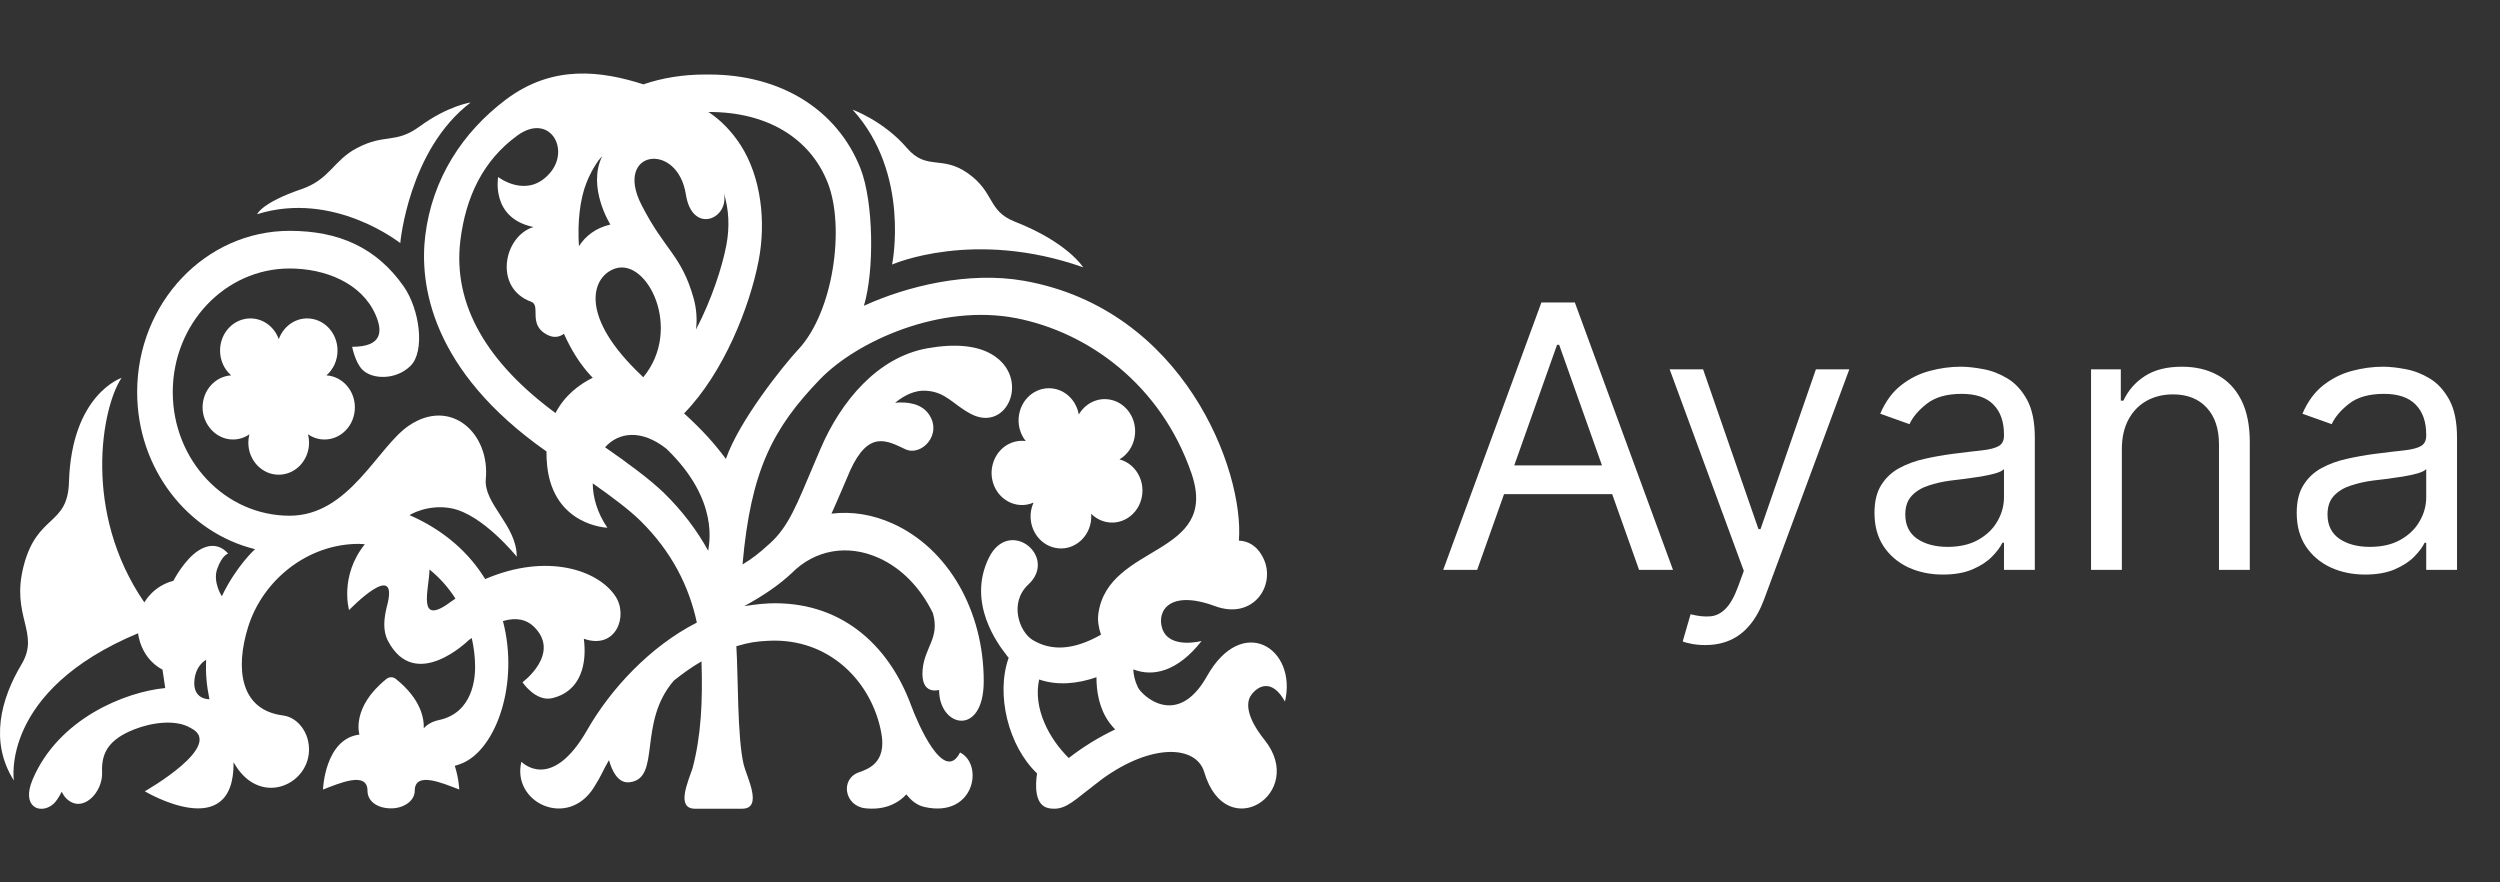
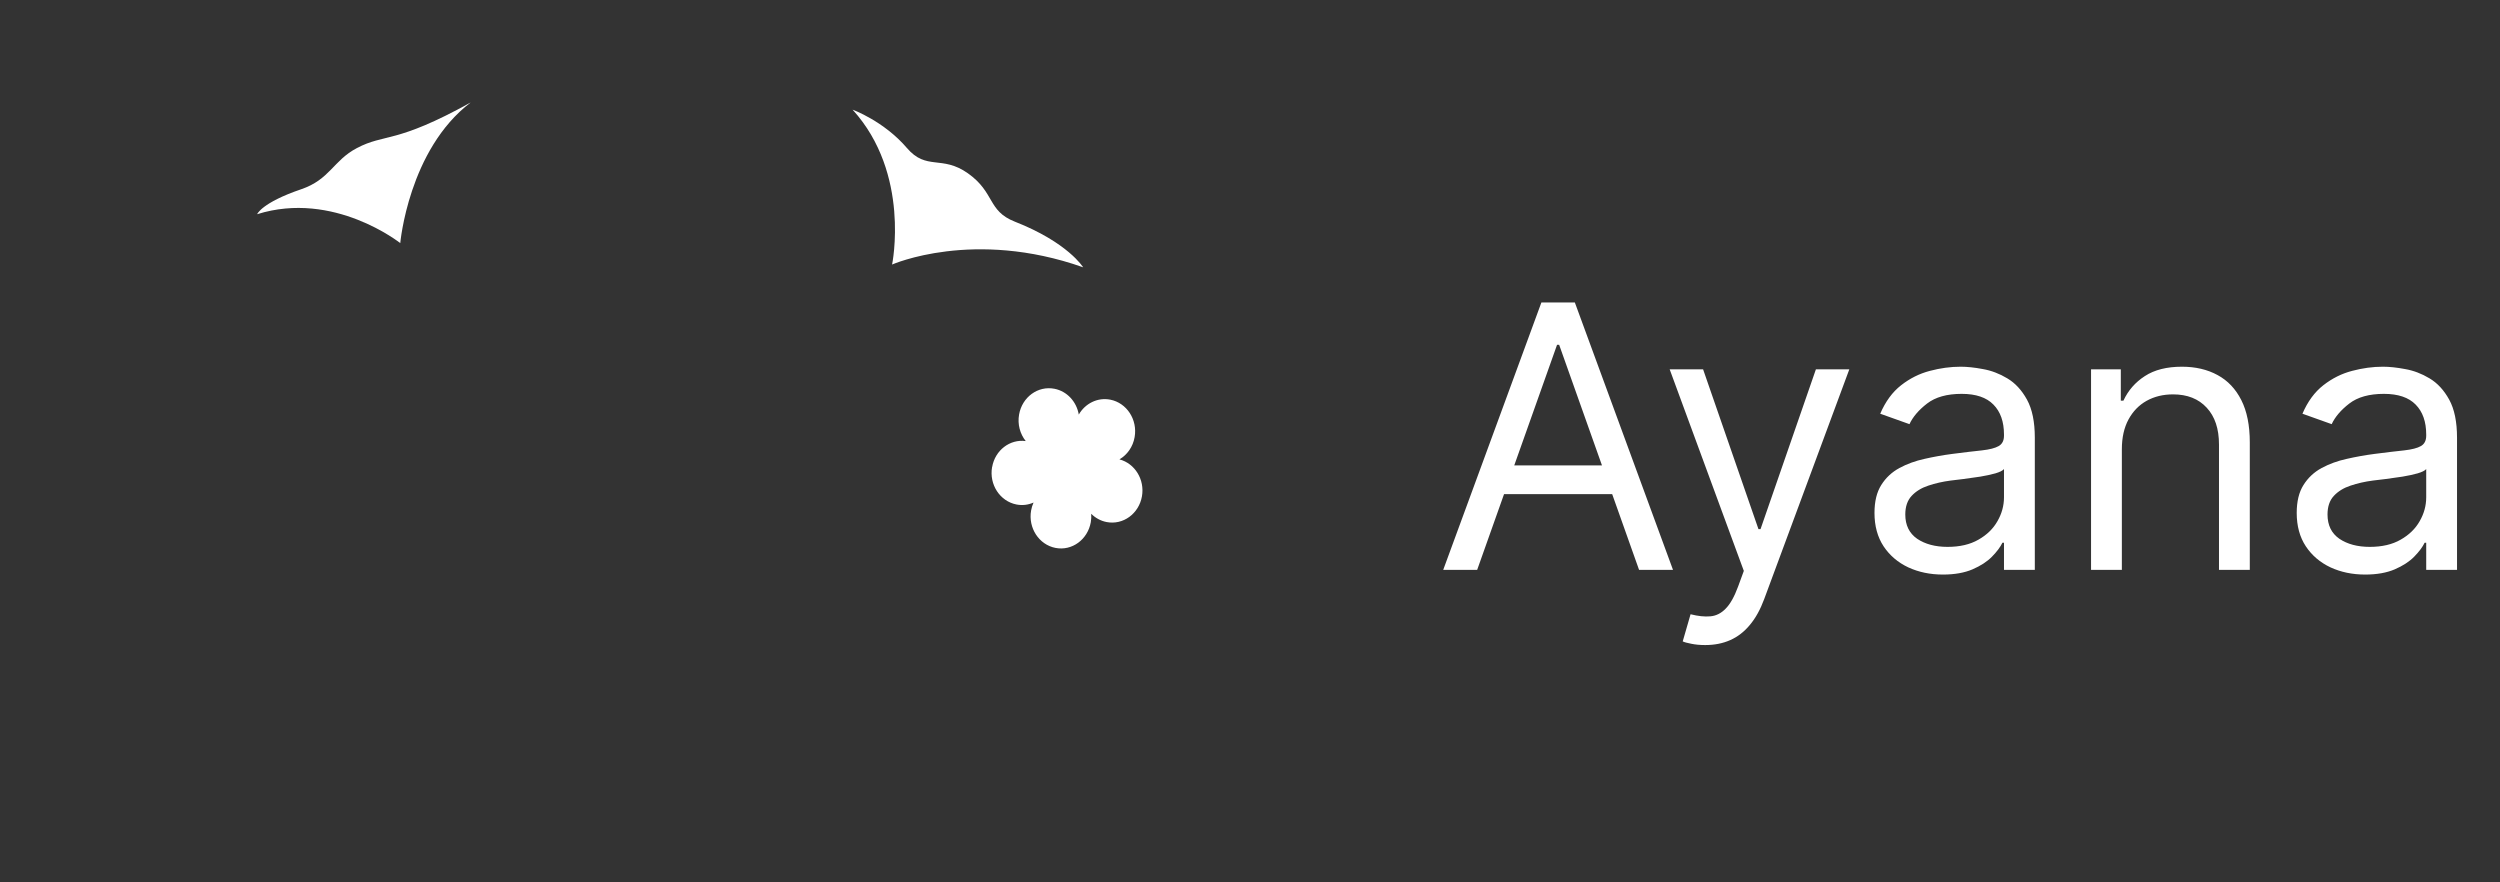
<svg xmlns="http://www.w3.org/2000/svg" width="136" height="48" viewBox="0 0 136 48" fill="none">
  <rect x="0" y="0" width="136" height="48" fill="#333333" stroke="none" />
-   <path d="M19.305 22.162C19.305 21.235 18.622 20.476 17.757 20.42C18.127 20.101 18.361 19.613 18.361 19.069C18.361 18.104 17.622 17.322 16.709 17.322C16.004 17.322 15.403 17.792 15.166 18.451C14.929 17.792 14.328 17.322 13.623 17.322C12.71 17.322 11.971 18.104 11.971 19.069C11.971 19.613 12.205 20.098 12.575 20.42C11.708 20.474 11.02 21.232 11.02 22.162C11.02 23.091 11.758 23.909 12.671 23.909C13.002 23.909 13.309 23.804 13.567 23.628C13.531 23.771 13.509 23.922 13.509 24.077C13.509 25.043 14.248 25.824 15.161 25.824C16.074 25.824 16.813 25.043 16.813 24.077C16.813 23.922 16.791 23.771 16.755 23.625C17.013 23.804 17.322 23.909 17.653 23.909C18.566 23.909 19.305 23.127 19.305 22.162Z" fill="white" />
-   <path d="M29.031 34.079C30.553 35.545 28.423 37.116 28.423 37.116C28.423 37.116 29.147 38.188 30.033 37.981C31.63 37.608 31.934 36.066 31.76 34.748C33.511 35.364 34.187 33.512 33.484 32.442C32.535 30.999 29.736 30.064 26.394 31.502C25.542 30.113 24.216 28.872 22.277 28.021C22.277 28.021 23.265 27.401 24.561 27.654C26.264 27.983 28.111 30.282 28.111 30.282C28.111 28.565 26.3 27.416 26.428 26.05C26.66 23.573 24.525 21.608 22.243 23.154C20.533 24.311 19 28.055 15.757 28.055C12.245 28.055 9.398 25.044 9.398 21.33C9.398 17.617 12.245 14.606 15.757 14.606C17.696 14.606 19.681 15.4 20.432 17.127C20.801 17.974 20.85 18.866 19.157 18.866C19.157 18.866 19.316 19.701 19.707 20.104C20.234 20.646 21.528 20.692 22.328 19.908C23.137 19.116 22.835 16.833 21.963 15.584C20.485 13.469 18.432 12.558 15.757 12.558C11.175 12.558 7.461 16.485 7.461 21.33C7.461 25.49 10.2 28.974 13.875 29.875C13.875 29.875 12.854 30.79 12.067 32.437C12.067 32.437 11.562 31.658 11.816 30.948C12.088 30.184 12.407 30.118 12.407 30.118C12.407 30.118 11.825 29.308 10.825 29.932C10.028 30.427 9.432 31.597 9.432 31.597C8.321 31.88 7.853 32.772 7.853 32.772C4.467 27.845 5.539 22.152 6.614 20.556C6.614 20.556 3.895 21.448 3.752 26.229C3.682 28.619 2.03 27.952 1.294 30.756C0.56 33.55 2.207 34.408 1.168 36.145C0.048 38.015 -0.583 40.351 0.755 42.461C0.755 42.461 -0.015 37.591 7.512 34.449C7.512 34.449 7.618 35.78 8.84 36.429L8.988 37.43C6.819 37.637 3.18 39.085 1.774 42.407C1.137 43.917 2.199 44.315 2.871 43.763C3.059 43.61 3.202 43.365 3.361 43.066C3.424 43.204 3.501 43.334 3.612 43.442C4.491 44.289 5.604 43.097 5.554 42.011C5.505 40.944 5.93 40.219 7.307 39.677C8.266 39.299 9.577 39.118 10.379 39.606C12.289 40.543 7.877 43.046 7.877 43.046C7.877 43.046 12.752 45.965 12.707 41.465C14.064 43.909 16.732 42.762 16.809 40.86C16.851 39.871 16.203 39.023 15.397 38.921C13.066 38.625 12.789 36.385 13.496 34.112C14.291 31.556 16.73 29.587 19.512 29.587C19.625 29.587 19.736 29.6 19.847 29.605C18.454 31.341 18.99 33.188 18.99 33.188C18.99 33.188 21.801 30.271 21.033 33.042C20.891 33.645 20.811 34.296 21.103 34.858C22.584 37.698 25.491 34.83 25.491 34.83C25.551 34.784 25.605 34.751 25.663 34.707C25.778 35.216 25.846 35.742 25.846 36.288C25.846 36.835 25.752 38.778 23.866 39.174C23.501 39.251 23.235 39.414 23.052 39.621C23.074 39.097 22.914 38.04 21.535 36.934C21.383 36.812 21.176 36.812 21.023 36.934C19.082 38.492 19.553 39.961 19.553 39.961C17.667 40.191 17.57 42.951 17.57 42.951C18.456 42.614 19.992 41.93 19.992 43.02C19.992 43.59 20.526 43.975 21.277 43.975C21.968 43.975 22.562 43.564 22.562 43.02C22.562 41.93 24.1 42.614 24.984 42.951C24.984 42.951 24.96 42.336 24.74 41.661C24.875 41.626 25.018 41.577 25.167 41.513C26.995 40.724 28.251 37.19 27.36 33.785C28.118 33.561 28.654 33.719 29.029 34.079H29.031ZM10.577 36.988C10.664 36.155 11.214 35.895 11.214 35.895C11.178 36.684 11.25 37.33 11.393 38.038C11.393 38.038 10.463 38.081 10.577 36.99V36.988ZM24.566 32.708C22.627 34.169 23.354 32.051 23.363 30.979C23.912 31.423 24.392 31.957 24.776 32.565C24.706 32.613 24.634 32.659 24.566 32.708Z" fill="white" />
-   <path d="M65.662 36.782C64.037 39.666 62.117 37.829 61.904 37.395C61.731 37.04 61.663 36.711 61.651 36.414C62.692 36.823 64.034 36.57 65.368 34.869C65.368 34.869 63.6 35.342 63.225 34.188C62.916 33.237 63.621 32.06 66.092 32.972C68.193 33.748 69.424 31.825 68.734 30.382C68.388 29.665 67.884 29.432 67.396 29.409C67.693 25.612 64.416 16.819 55.708 15.276C52.706 14.745 49.342 15.56 46.997 16.635C47.57 14.737 47.529 10.978 46.804 9.147C45.539 5.96 42.467 4.054 38.584 4.054H38.35C37.142 4.054 36.014 4.241 34.995 4.591V4.586C32.742 3.87 30.091 3.48 27.514 5.421C25.152 7.201 23.517 9.727 23.136 12.801C22.808 15.445 23.43 20.146 29.729 24.559C29.726 24.812 29.736 25.078 29.767 25.361C30.125 28.612 33.042 28.709 33.042 28.709C32.489 27.9 32.25 27.057 32.245 26.294C33.252 27.001 34.213 27.718 34.822 28.314C36.563 30.022 37.497 31.938 37.908 33.868C35.353 35.171 33.211 37.495 31.943 39.712C29.98 43.147 28.364 41.438 28.364 41.438C27.823 43.655 30.883 45.123 32.317 42.822C32.781 42.079 32.774 41.951 33.129 41.351C33.312 42 33.648 42.628 34.254 42.554C35.993 42.345 34.665 39.326 36.657 37.025C37.133 36.644 37.628 36.287 38.161 35.98C38.234 38.159 38.14 40.026 37.676 41.788C37.434 42.523 36.751 43.994 37.814 43.994H40.373C41.54 43.994 40.603 42.219 40.456 41.594C40.103 40.105 40.161 36.777 40.057 35.155C40.774 34.943 41.108 34.895 41.798 34.859C45.114 34.685 47.447 37.099 47.949 39.903C48.229 41.474 47.251 41.831 46.739 42.008C45.686 42.37 45.937 43.841 47.063 43.969C47.983 44.074 48.77 43.798 49.306 43.213C49.574 43.56 49.895 43.813 50.301 43.902C53.011 44.503 53.532 41.586 52.226 40.935C51.344 42.687 49.898 39.28 49.574 38.399C48.304 34.941 45.614 32.681 41.834 32.824C41.248 32.847 40.489 32.974 40.489 32.974C41.598 32.364 42.414 31.792 43.061 31.184C44.339 29.897 46.114 29.588 47.814 30.357C49.084 30.931 50.093 32.007 50.75 33.355C51.139 34.709 50.294 35.204 50.19 36.435C50.069 37.852 51.086 37.531 51.086 37.531C51.086 39.592 53.515 40.097 53.515 37.056C53.515 33.209 51.574 29.843 48.572 28.485C47.459 27.982 46.319 27.808 45.232 27.943C45.483 27.399 46.249 25.596 46.249 25.596C47.256 23.38 48.258 23.972 49.248 24.437C50.13 24.851 51.301 23.62 50.518 22.519C50.11 21.944 49.34 21.847 48.693 21.911C49.231 21.472 49.803 21.219 50.373 21.255C51.46 21.324 51.813 21.98 52.8 22.509C54.793 23.579 56.092 20.547 53.962 19.281C53.148 18.795 51.946 18.678 50.441 18.948C47.731 19.436 45.744 21.832 44.636 24.414C44.505 24.72 44.382 25.011 44.264 25.287C43.368 27.397 42.914 28.625 41.904 29.542C41.206 30.178 40.931 30.372 40.393 30.707C40.844 25.604 42.03 23.311 44.597 20.644C46.621 18.543 51.168 16.507 55.283 17.309C59.183 18.07 63.146 20.91 64.812 25.739C66.384 30.303 60.277 29.537 59.75 33.391C59.702 33.748 59.76 34.142 59.895 34.527C58.384 35.383 57.183 35.421 56.174 34.813C55.454 34.379 54.875 32.788 55.94 31.8C57.579 30.283 54.904 28.114 53.8 30.334C52.581 32.793 54.3 35.056 54.759 35.643C54.773 35.661 54.785 35.679 54.797 35.697C54.819 35.722 54.841 35.748 54.863 35.771C54.87 35.779 54.872 35.784 54.872 35.784C54.16 37.776 54.855 40.59 56.416 42.074C56.319 42.707 56.266 43.839 57.077 43.971C57.828 44.094 58.234 43.729 59.243 42.932C59.248 42.929 59.255 42.927 59.258 42.924C59.34 42.853 59.422 42.794 59.504 42.728C59.649 42.615 59.804 42.495 59.973 42.367C62.677 40.414 65.08 40.547 65.512 42.008C66.701 46.017 71.11 43.147 68.794 40.255C67.804 39.019 67.768 38.223 68.065 37.811C68.444 37.285 69.207 36.91 69.903 38.166C70.579 35.268 67.587 33.363 65.662 36.78V36.782ZM37.311 10.577C37.659 12.801 39.719 11.9 39.371 10.48C39.654 11.386 39.704 12.347 39.511 13.351C39.282 14.546 38.707 16.313 37.864 17.922C37.927 17.381 37.896 16.798 37.724 16.193C37.058 13.861 36.167 13.636 34.894 11.139C33.382 8.176 36.855 7.666 37.311 10.577ZM31.907 9.933C32.078 9.502 32.295 9.103 32.549 8.738C32.614 8.656 32.687 8.577 32.759 8.501C31.928 10.186 33.203 12.214 33.203 12.214C32.411 12.4 31.861 12.829 31.494 13.391C31.412 12.091 31.542 10.85 31.907 9.933ZM30.221 22.47C26.534 19.756 24.607 16.602 25.046 13.067C25.338 10.715 26.275 8.731 28.142 7.374C29.878 6.11 31.049 8.097 29.917 9.412C28.673 10.855 27.099 9.629 27.099 9.629C27.099 9.629 26.681 11.872 29.021 12.349C27.386 12.852 26.845 15.669 28.895 16.415C29.451 16.617 28.69 17.666 29.777 18.218C30.192 18.43 30.506 18.287 30.678 18.157C31.066 19.023 31.547 19.802 32.124 20.422C32.165 20.465 32.206 20.506 32.245 20.55C31.528 20.905 30.724 21.495 30.221 22.465V22.47ZM33.469 14.607C35.22 14.03 37.152 17.909 34.993 20.522C34.863 20.394 34.737 20.274 34.604 20.141C31.479 17.038 32.238 15.013 33.469 14.607ZM38.526 29.963C37.908 28.835 37.108 27.785 36.128 26.825C35.384 26.094 34.104 25.157 32.916 24.33C33.645 23.515 34.884 23.328 36.258 24.416C39.183 27.238 38.555 29.644 38.526 29.963ZM43.438 18.997C42.559 19.945 40.195 22.92 39.489 24.965C38.854 24.113 38.229 23.418 37.215 22.488C39.374 20.274 40.791 16.676 41.274 14.155C41.673 12.068 41.414 9.642 40.289 7.893C39.803 7.139 39.209 6.537 38.541 6.092H38.584C41.711 6.092 44.059 7.492 45.027 9.936C45.976 12.334 45.35 16.941 43.438 19V18.997ZM58.14 41.236C57.087 40.204 56.184 38.544 56.529 36.964C57.519 37.306 58.611 37.201 59.647 36.841C59.647 37.645 59.801 38.55 60.342 39.3C60.441 39.438 60.55 39.563 60.666 39.681C59.77 40.105 58.917 40.631 58.14 41.236Z" fill="white" />
  <path d="M53.969 25.409C53.803 26.359 54.397 27.268 55.295 27.444C55.621 27.508 55.94 27.465 56.225 27.339C56.164 27.475 56.119 27.618 56.092 27.771C55.925 28.721 56.52 29.63 57.416 29.806C58.314 29.983 59.173 29.354 59.34 28.404C59.367 28.251 59.371 28.098 59.362 27.95C59.586 28.174 59.871 28.335 60.197 28.399C61.096 28.575 61.956 27.947 62.122 27C62.282 26.088 61.738 25.212 60.898 24.99C61.316 24.745 61.632 24.313 61.724 23.777C61.89 22.827 61.296 21.918 60.398 21.741C59.705 21.606 59.031 21.951 58.686 22.553C58.567 21.859 58.055 21.284 57.362 21.149C56.464 20.973 55.604 21.601 55.438 22.551C55.343 23.087 55.493 23.608 55.8 23.994C54.938 23.879 54.131 24.492 53.972 25.409H53.969Z" fill="white" />
  <path d="M48.53 14.391C48.53 14.391 52.954 12.43 58.924 14.542C58.924 14.542 58.096 13.191 55.205 12.057C53.71 11.469 54.135 10.476 52.652 9.426C51.235 8.423 50.404 9.299 49.337 8.052C48.078 6.581 46.381 5.966 46.381 5.966C49.554 9.452 48.53 14.391 48.53 14.391Z" fill="white" />
-   <path d="M21.774 13.227C21.774 13.227 22.223 8.142 25.604 5.575C25.604 5.575 24.37 5.751 22.841 6.87C21.499 7.853 20.955 7.243 19.41 8.058C18.125 8.734 17.949 9.764 16.379 10.297C14.225 11.033 13.988 11.653 13.988 11.653C18.156 10.343 21.776 13.227 21.776 13.227H21.774Z" fill="white" />
+   <path d="M21.774 13.227C21.774 13.227 22.223 8.142 25.604 5.575C21.499 7.853 20.955 7.243 19.41 8.058C18.125 8.734 17.949 9.764 16.379 10.297C14.225 11.033 13.988 11.653 13.988 11.653C18.156 10.343 21.776 13.227 21.776 13.227H21.774Z" fill="white" />
  <path d="M80.358 31H78.511L83.852 16.454H85.671L91.011 31H89.165L84.818 18.756H84.704L80.358 31ZM81.04 25.318H88.483V26.881H81.04V25.318ZM92.762 35.091C92.478 35.091 92.225 35.067 92.002 35.02C91.78 34.977 91.626 34.935 91.54 34.892L91.967 33.415C92.374 33.519 92.734 33.557 93.046 33.528C93.359 33.5 93.636 33.36 93.877 33.109C94.123 32.863 94.348 32.463 94.552 31.909L94.864 31.057L90.83 20.091H92.648L95.66 28.784H95.773L98.785 20.091H100.603L95.972 32.591C95.764 33.154 95.506 33.621 95.198 33.99C94.89 34.364 94.533 34.641 94.126 34.821C93.723 35.001 93.269 35.091 92.762 35.091ZM105.694 31.256C105.002 31.256 104.375 31.125 103.811 30.865C103.248 30.6 102.801 30.219 102.469 29.722C102.138 29.22 101.972 28.614 101.972 27.903C101.972 27.278 102.095 26.772 102.341 26.384C102.587 25.991 102.917 25.683 103.328 25.46C103.74 25.238 104.195 25.072 104.692 24.963C105.194 24.849 105.698 24.759 106.205 24.693C106.868 24.608 107.405 24.544 107.817 24.501C108.234 24.454 108.537 24.376 108.726 24.267C108.92 24.158 109.017 23.969 109.017 23.699V23.642C109.017 22.941 108.826 22.397 108.442 22.009C108.063 21.62 107.488 21.426 106.716 21.426C105.916 21.426 105.289 21.601 104.834 21.952C104.38 22.302 104.06 22.676 103.875 23.074L102.284 22.506C102.569 21.843 102.947 21.327 103.421 20.957C103.899 20.583 104.42 20.323 104.983 20.176C105.551 20.025 106.11 19.949 106.659 19.949C107.01 19.949 107.412 19.991 107.867 20.077C108.326 20.157 108.769 20.325 109.195 20.581C109.626 20.837 109.983 21.223 110.267 21.739C110.551 22.255 110.694 22.946 110.694 23.812V31H109.017V29.523H108.932C108.819 29.759 108.629 30.013 108.364 30.283C108.099 30.553 107.746 30.782 107.306 30.972C106.865 31.161 106.328 31.256 105.694 31.256ZM105.949 29.75C106.612 29.75 107.171 29.62 107.625 29.359C108.085 29.099 108.43 28.763 108.662 28.351C108.899 27.939 109.017 27.506 109.017 27.051V25.517C108.946 25.602 108.79 25.68 108.549 25.751C108.312 25.818 108.037 25.877 107.725 25.929C107.417 25.976 107.116 26.019 106.823 26.057C106.534 26.09 106.3 26.118 106.12 26.142C105.684 26.199 105.277 26.291 104.898 26.419C104.524 26.542 104.221 26.729 103.989 26.98C103.762 27.226 103.648 27.562 103.648 27.989C103.648 28.571 103.864 29.011 104.294 29.31C104.73 29.603 105.282 29.75 105.949 29.75ZM115.429 24.438V31H113.753V20.091H115.372V21.796H115.514C115.77 21.241 116.158 20.796 116.679 20.46C117.2 20.119 117.872 19.949 118.696 19.949C119.435 19.949 120.081 20.1 120.635 20.403C121.189 20.702 121.62 21.156 121.928 21.767C122.235 22.373 122.389 23.14 122.389 24.068V31H120.713V24.182C120.713 23.325 120.491 22.657 120.045 22.179C119.6 21.696 118.99 21.454 118.213 21.454C117.678 21.454 117.2 21.57 116.778 21.803C116.362 22.035 116.033 22.373 115.791 22.818C115.55 23.263 115.429 23.803 115.429 24.438ZM128.662 31.256C127.971 31.256 127.344 31.125 126.78 30.865C126.217 30.6 125.769 30.219 125.438 29.722C125.106 29.22 124.941 28.614 124.941 27.903C124.941 27.278 125.064 26.772 125.31 26.384C125.556 25.991 125.885 25.683 126.297 25.46C126.709 25.238 127.164 25.072 127.661 24.963C128.163 24.849 128.667 24.759 129.174 24.693C129.837 24.608 130.374 24.544 130.786 24.501C131.203 24.454 131.506 24.376 131.695 24.267C131.889 24.158 131.986 23.969 131.986 23.699V23.642C131.986 22.941 131.794 22.397 131.411 22.009C131.032 21.62 130.457 21.426 129.685 21.426C128.885 21.426 128.257 21.601 127.803 21.952C127.348 22.302 127.029 22.676 126.844 23.074L125.253 22.506C125.537 21.843 125.916 21.327 126.39 20.957C126.868 20.583 127.389 20.323 127.952 20.176C128.52 20.025 129.079 19.949 129.628 19.949C129.979 19.949 130.381 19.991 130.836 20.077C131.295 20.157 131.738 20.325 132.164 20.581C132.595 20.837 132.952 21.223 133.236 21.739C133.52 22.255 133.662 22.946 133.662 23.812V31H131.986V29.523H131.901C131.787 29.759 131.598 30.013 131.333 30.283C131.068 30.553 130.715 30.782 130.275 30.972C129.834 31.161 129.297 31.256 128.662 31.256ZM128.918 29.75C129.581 29.75 130.14 29.62 130.594 29.359C131.053 29.099 131.399 28.763 131.631 28.351C131.868 27.939 131.986 27.506 131.986 27.051V25.517C131.915 25.602 131.759 25.68 131.517 25.751C131.281 25.818 131.006 25.877 130.694 25.929C130.386 25.976 130.085 26.019 129.792 26.057C129.503 26.09 129.268 26.118 129.088 26.142C128.653 26.199 128.246 26.291 127.867 26.419C127.493 26.542 127.19 26.729 126.958 26.98C126.73 27.226 126.617 27.562 126.617 27.989C126.617 28.571 126.832 29.011 127.263 29.31C127.699 29.603 128.25 29.75 128.918 29.75Z" fill="white" />
</svg>